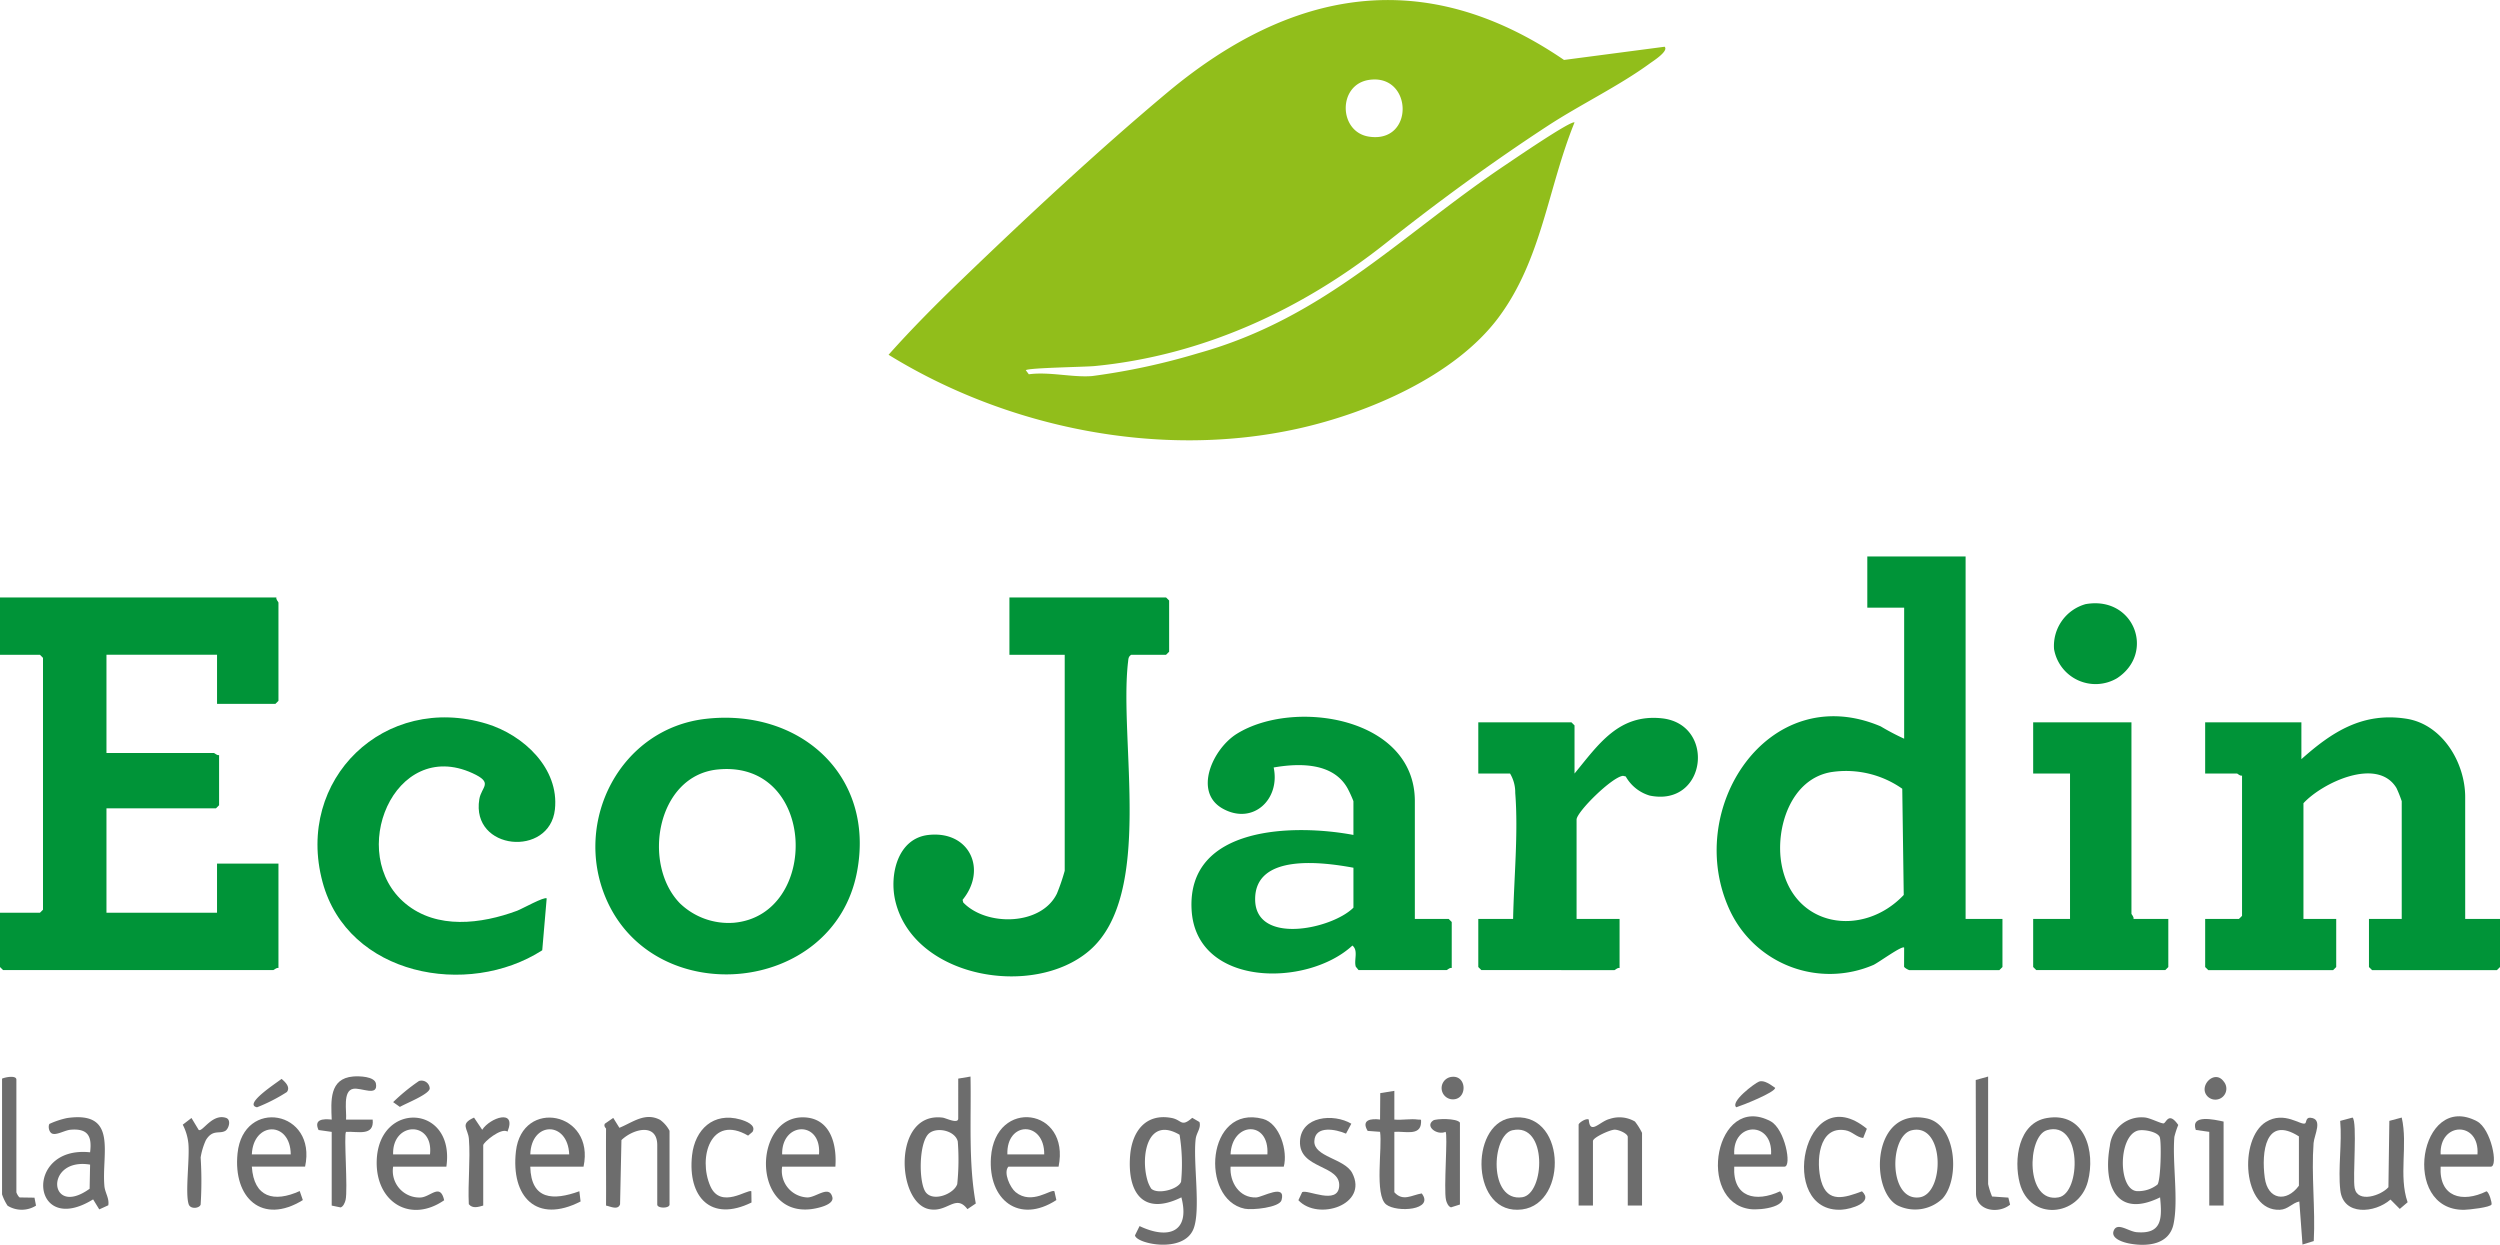
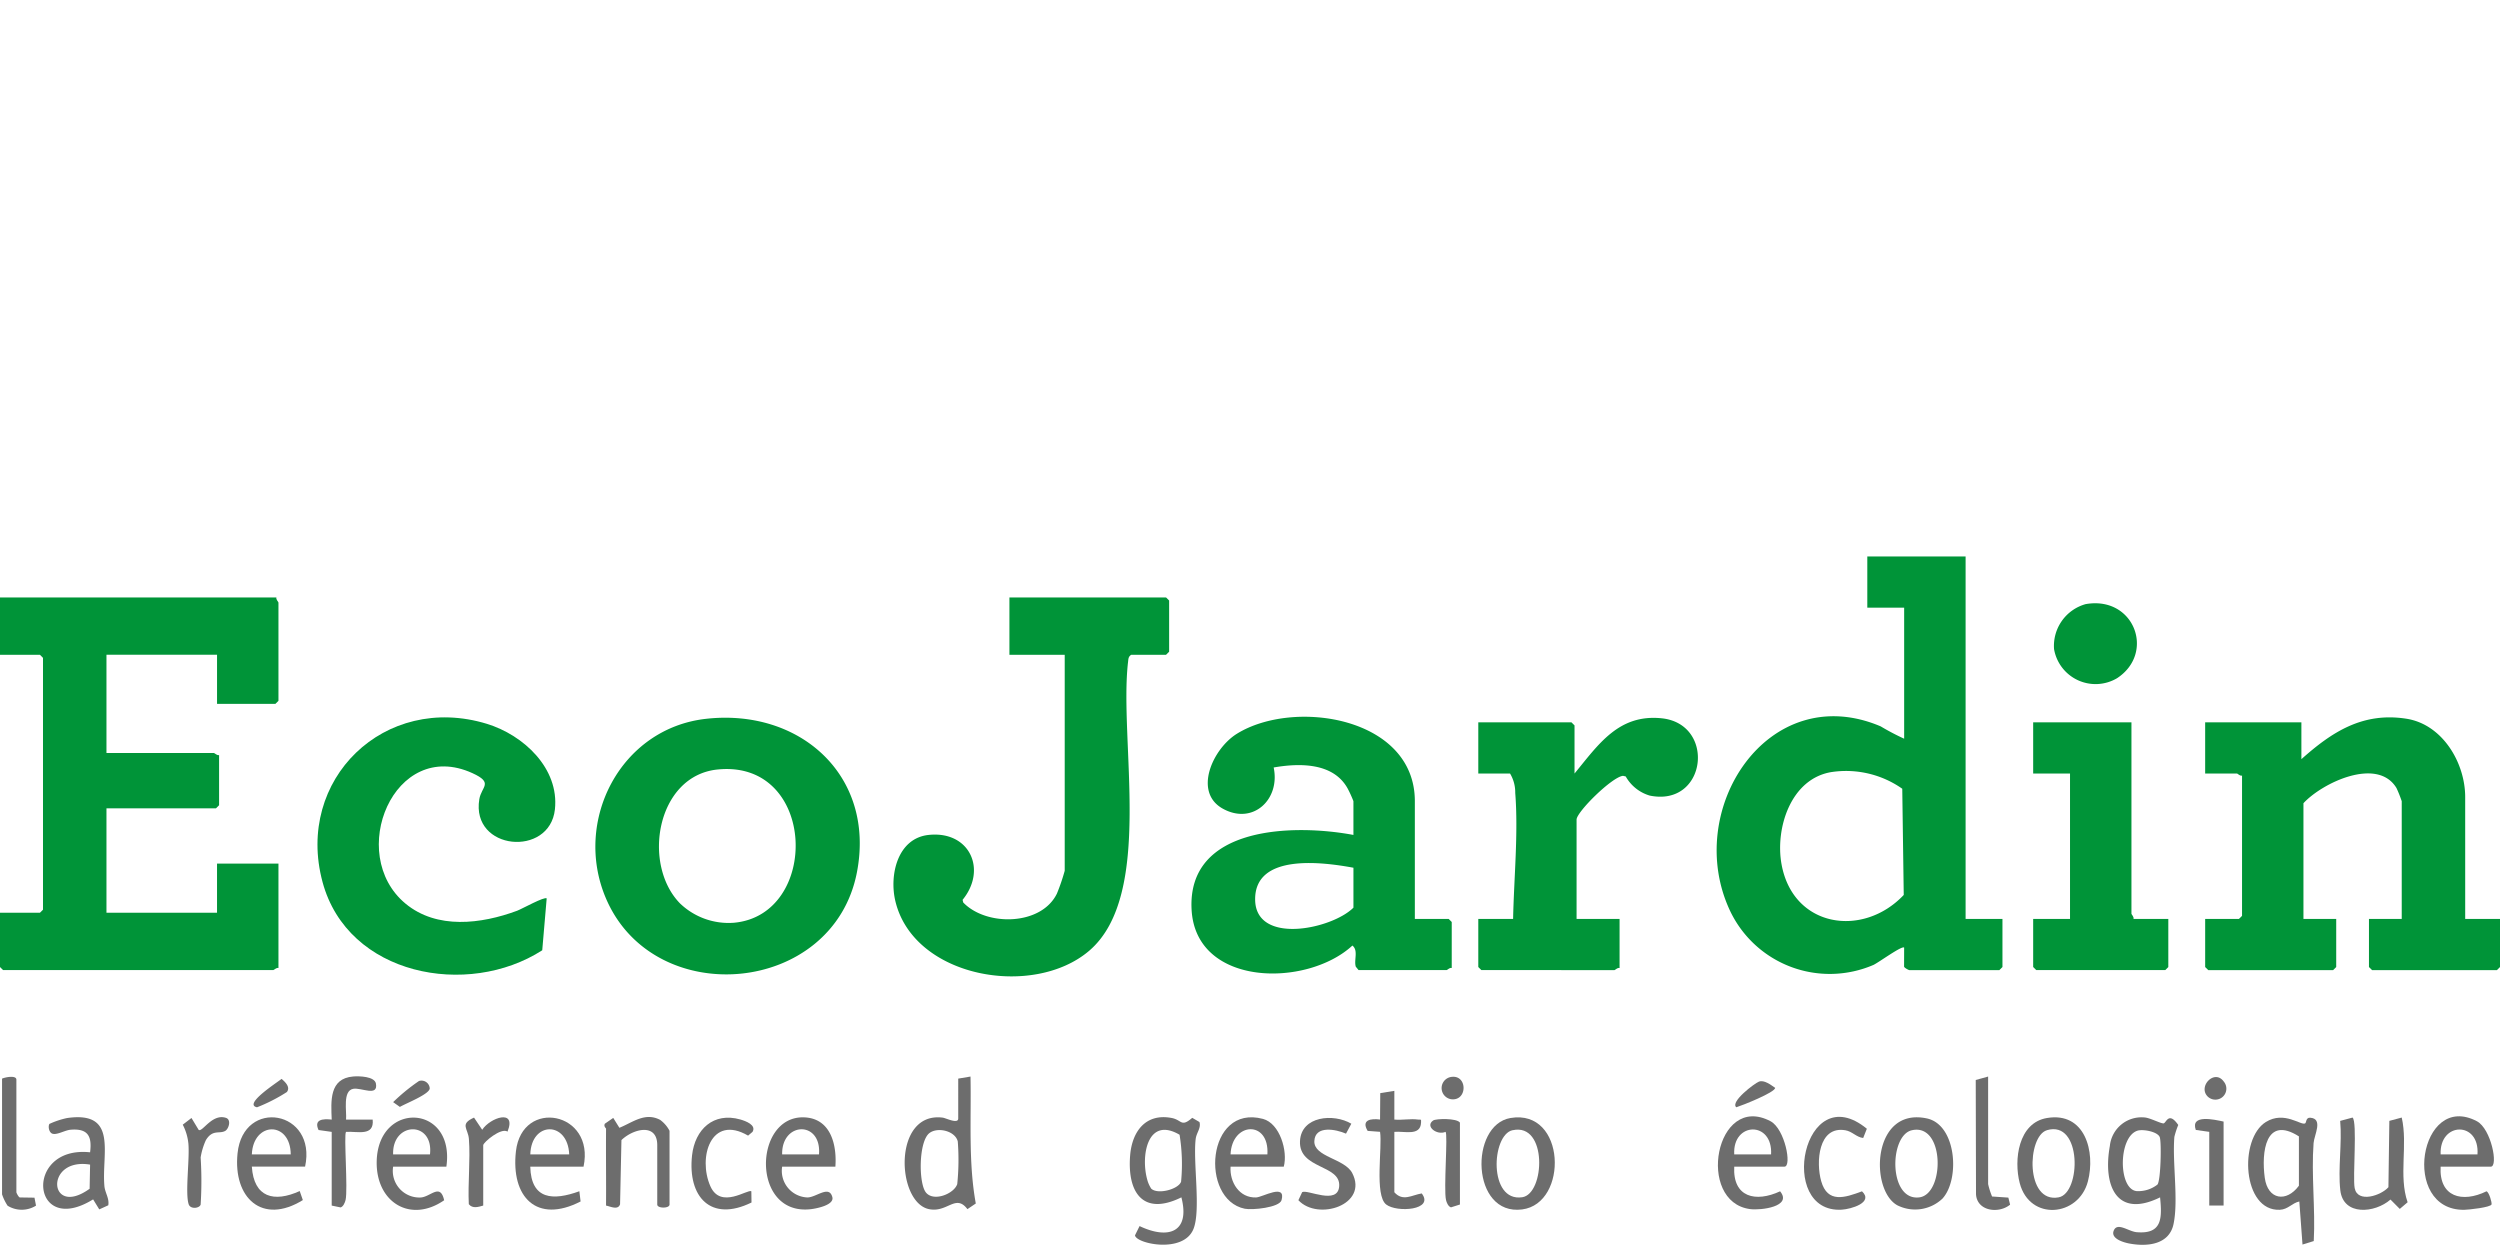
<svg xmlns="http://www.w3.org/2000/svg" width="270.885" height="134.881" viewBox="0 0 270.885 134.881">
  <g id="logo-eco-jardin" transform="translate(0 -0.004)">
-     <path id="Tracé_3651" data-name="Tracé 3651" d="M518.073,5.063c.484.481-1.291,1.586-1.613,1.824-3.277,2.4-7.545,4.464-11.017,6.731-6.006,3.925-11.954,8.269-17.589,12.741-9.076,7.2-19.852,12.184-31.568,13.311-1.074.1-7.153.184-7.43.448l.328.441c2.2-.3,4.743.364,6.855.193a72.931,72.931,0,0,0,11.5-2.476c13.795-3.84,22.012-12.861,33.425-20.486.768-.515,7.017-4.792,7.35-4.517-2.9,7.122-3.527,14.82-8.246,21.147s-14.112,10.341-21.7,12.025c-14.924,3.317-31.495-.044-44.38-8,2.507-2.815,5.249-5.571,7.985-8.2,6.984-6.727,14.764-13.979,22.186-20.189,13.451-11.257,27.865-13.908,43.015-3.556l10.9-1.431Zm-32,3.594c-3.439.49-3.346,5.637-.044,6.15,4.976.772,4.768-6.822.044-6.15Z" transform="translate(-337.707 0)" fill="#91be1b" />
    <path id="Tracé_3652" data-name="Tracé 3652" d="M29.95,291.8c-.071.217.222.481.222.555V303l-.333.333H23.517v-5.325H11.536v10.649H23.184c.073,0,.337.293.555.222v5.435l-.333.333H11.536v11.315h11.98v-5.325h6.656v11.315c-.217-.071-.481.222-.555.222H.333L0,331.845v-5.879H4.326l.333-.333V298.345l-.333-.333H0V291.8Z" transform="translate(0 -227.06)" fill="#009438" />
    <path id="Tracé_3653" data-name="Tracé 3653" d="M865.395,271.792v39.268h3.993v5.214l-.333.333h-9.762c-.062,0-.517-.228-.564-.375l.007-2.065c-.235-.24-2.773,1.626-3.33,1.881a11.957,11.957,0,0,1-15.5-5.793c-5.225-10.953,4.071-25.243,16.286-20.058a26.467,26.467,0,0,0,2.545,1.338v-14.2h-3.993V271.79h10.649ZM850.916,295.14c-4.475.692-6.174,6.114-5.462,10.015,1.251,6.855,8.825,7.98,13.238,3.31l-.16-11.508a10.588,10.588,0,0,0-7.619-1.815Z" transform="translate(-652.414 -211.489)" fill="#009438" />
    <path id="Tracé_3654" data-name="Tracé 3654" d="M1105.176,372.22h3.772v5.214l-.333.333h-13.533l-.333-.333V372.22h3.55V359.463a14.086,14.086,0,0,0-.57-1.427c-2.061-3.4-8.016-.586-10.079,1.648V372.22h3.55v5.214l-.333.333h-13.533l-.333-.333V372.22h3.661l.333-.333v-15.2c-.217.071-.481-.222-.555-.222H1077v-5.546h10.427v3.993c3.328-2.973,6.658-5.118,11.372-4.384,3.911.608,6.376,4.763,6.376,8.488Z" transform="translate(-838.062 -272.648)" fill="#009438" />
    <path id="Tracé_3655" data-name="Tracé 3655" d="M454.911,298.012h-5.99V291.8h16.972l.333.333v5.546l-.333.333h-3.772c-.317.2-.306.441-.344.765-1.005,8.566,2.849,25.247-4.2,31.295-6.068,5.207-19.051,2.957-21.019-5.389-.663-2.811.235-6.782,3.6-7.15,4.428-.484,6.385,3.732,3.689,7.031l.069.286c2.494,2.607,8.448,2.531,10.148-.954a21.549,21.549,0,0,0,.848-2.48V298.01Z" transform="translate(-339.546 -227.06)" fill="#009438" />
    <path id="Tracé_3656" data-name="Tracé 3656" d="M606.1,371.978h3.661l.333.333V377.3c-.217-.071-.481.222-.555.222h-9.54l-.3-.368c-.226-.712.306-1.748-.368-2.29-4.936,4.561-16.961,4.5-17.424-3.878-.508-9.163,11.213-9.3,17.535-8.107v-3.661a12.752,12.752,0,0,0-.626-1.371c-1.555-2.818-5.211-2.764-8.016-2.278.734,3.452-2.236,6.261-5.493,4.473s-1.112-6.5,1.506-8.124c6.19-3.843,19.284-1.81,19.284,7.3V371.98Zm-6.656-5.546c-3.224-.592-10.685-1.628-10.651,3.441.033,4.956,8.293,3.232,10.651.885Z" transform="translate(-452.793 -272.406)" fill="#009438" />
    <path id="Tracé_3657" data-name="Tracé 3657" d="M302.758,350.661c10.19-1.151,18.358,6.143,16.368,16.59-2.549,13.378-22.055,15.093-27.23,2.8C288.367,361.667,293.516,351.7,302.758,350.661ZM300,370.71a7.606,7.606,0,0,0,5.775,2.048c9.4-.832,9.01-17.689-1.746-16.608-6.647.668-8.246,10.343-4.029,14.563Z" transform="translate(-226.267 -272.769)" fill="#009438" />
    <path id="Tracé_3658" data-name="Tracé 3658" d="M179.881,369.983,179.4,375.6c-8.069,5.191-21.072,2.762-23.805-7.392-3-11.142,6.749-20.526,17.808-17.143,3.953,1.209,7.854,4.81,7.37,9.271-.566,5.22-9.107,4.466-8.193-1.1.226-1.38,1.591-1.762-.748-2.829-8.5-3.88-13.7,8.783-7.255,14.132,3.408,2.831,8.22,2.216,12.1.779.532-.2,2.98-1.573,3.21-1.336Z" transform="translate(-120.646 -272.63)" fill="#009438" />
    <path id="Tracé_3659" data-name="Tracé 3659" d="M732.427,356.64c2.6-3.161,4.783-6.458,9.427-5.988,5.921.6,4.912,9.642-1.278,8.377a4.416,4.416,0,0,1-2.6-2.072l-.293-.069c-1.2.118-5.034,3.916-5.034,4.743v10.76h4.659v5.325c-.217-.071-.481.222-.555.222H722.333l-.333-.333v-5.214h3.772c.089-4.368.575-9.3.231-13.653a3.961,3.961,0,0,0-.563-2.1H722v-5.546h10.094l.333.333Z" transform="translate(-561.821 -272.82)" fill="#009438" />
    <path id="Tracé_3660" data-name="Tracé 3660" d="M1003.649,352.8v20.743c0,.073.293.337.222.555h3.772v5.214l-.333.333H993.333l-.333-.333V374.1h3.993V358.346H993V352.8Z" transform="translate(-772.698 -274.527)" fill="#009438" />
    <path id="Tracé_3661" data-name="Tracé 3661" d="M1006.555,294.732c5.238-.9,7.554,5.3,3.375,8.033a4.566,4.566,0,0,1-6.824-3.157,4.7,4.7,0,0,1,3.45-4.879Z" transform="translate(-780.542 -229.273)" fill="#009438" />
    <path id="Tracé_3662" data-name="Tracé 3662" d="M1035.629,546.364c.284-.131.55-1.271,1.56.18a8.925,8.925,0,0,0-.422,1.293c-.231,2.838.461,6.811-.091,9.447-.473,2.247-2.871,2.467-4.792,2.105-.637-.12-2.1-.543-1.662-1.451.411-.856,1.584.144,2.449.222,2.813.248,2.762-1.56,2.549-3.772-4.768,2.343-6.205-1.349-5.444-5.557a3.446,3.446,0,0,1,3.778-3.1c.592.042,1.866.73,2.074.632Zm-.692,6.631c.359-.435.444-4.552.251-5.116-.209-.61-1.815-.905-2.414-.717-2.108.661-2.105,6.37-.082,6.549A3.376,3.376,0,0,0,1034.937,553Z" transform="translate(-801.166 -424.645)" fill="#6d6d6d" />
    <path id="Tracé_3663" data-name="Tracé 3663" d="M559.332,546.152c.2.659-.326,1.151-.408,1.837-.3,2.518.577,7.707-.237,9.746-1.085,2.718-6.239,1.6-6.338.694l.495-1c3.115,1.482,5.506.677,4.532-3.113-4.164,2.05-5.881-.524-5.553-4.555.211-2.576,1.677-4.588,4.506-4.044,1.118.215,1,1.043,2.223-.018l.779.453Zm-5.225,7.221c.714.67,2.955.062,3.235-.754a19.819,19.819,0,0,0-.164-5.087c-3.468-2.028-4.22,2.245-3.51,4.841A3.437,3.437,0,0,0,554.107,553.373Z" transform="translate(-429.367 -424.574)" fill="#6d6d6d" />
    <path id="Tracé_3664" data-name="Tracé 3664" d="M447.644,526.014l1.331-.224c.091,4.581-.246,9.265.572,13.755l-.907.612c-1.278-1.695-2.159.41-4.16,0-3.552-.721-3.949-10.6,1.482-9.915.342.042,1.682.728,1.682.093Zm-3.483,12.36c.85,1.007,3.039.111,3.377-.934a26.015,26.015,0,0,0,.058-4.61c-.262-1.134-2.139-1.6-3.053-.93C443.342,532.776,443.325,537.384,444.161,538.374Z" transform="translate(-343.816 -409.138)" fill="#6d6d6d" />
    <path id="Tracé_3665" data-name="Tracé 3665" d="M1104.17,546.5c.137-.082.062-.646.55-.61,1.431.1.428,1.87.362,2.742-.262,3.417.206,7.168.018,10.622l-1.22.377-.344-4.666c-.783.162-1.218.861-2.11.9-4.064.18-4.466-7.685-1.511-9.515,2-1.238,3.807.422,4.255.151Zm-.679,1.411c-3.632-2.314-4.078,1.722-3.7,4.484.324,2.4,2.354,2.7,3.7.861Z" transform="translate(-854.395 -424.776)" fill="#6d6d6d" />
    <path id="Tracé_3666" data-name="Tracé 3666" d="M1185.762,550.658c-.182,3.29,2.338,3.96,4.969,2.671.284.089.6,1.22.55,1.415-.078.324-2.472.583-2.969.59-6.935.082-4.845-12.883,1.375-9.6,1.56.823,2.347,4.925,1.509,4.925Zm3.993-1.331c.251-3.63-4.14-3.552-3.993,0Z" transform="translate(-921.31 -424.242)" fill="#6d6d6d" />
    <path id="Tracé_3667" data-name="Tracé 3667" d="M595.151,551.038c-.107,1.682.945,3.4,2.767,3.337.7-.022,3.263-1.566,2.76.288-.222.812-3.179,1.1-3.987.934-4.883-1-4.162-11.363,1.97-9.735,1.83.486,2.711,3.5,2.258,5.174h-5.768Zm3.993-1.331c.226-3.734-3.847-3.532-3.993,0Z" transform="translate(-461.816 -424.622)" fill="#6d6d6d" />
    <path id="Tracé_3668" data-name="Tracé 3668" d="M840.8,550.674c-.173,3.337,2.33,3.9,4.97,2.671,1.364,1.655-2.081,2.083-3.246,1.928-5.9-.776-3.756-12.668,2.205-9.524,1.56.823,2.347,4.925,1.509,4.925H840.8Zm3.993-1.331c.2-3.65-4.189-3.543-3.993,0Z" transform="translate(-652.889 -424.258)" fill="#6d6d6d" />
    <path id="Tracé_3669" data-name="Tracé 3669" d="M381.618,551.058H375.85a2.882,2.882,0,0,0,2.767,3.337c.958-.031,2.334-1.364,2.673-.029.213.839-1.648,1.214-2.281,1.293-6.523.816-6.294-10.074-.83-9.944C381.092,545.787,381.793,548.635,381.618,551.058Zm-5.768-1.331h3.993C380.136,546.049,375.785,546.157,375.85,549.727Z" transform="translate(-291.101 -424.642)" fill="#6d6d6d" />
    <path id="Tracé_3670" data-name="Tracé 3670" d="M924.911,554.515a4.3,4.3,0,0,1-4.883.712c-3.013-1.668-2.738-10.673,3.2-9.411,3.23.688,3.607,6.614,1.684,8.7ZM921.6,547.1c-2.478.566-2.525,7.7.821,7.27C925.186,554.009,925.179,546.28,921.6,547.1Z" transform="translate(-714.448 -424.627)" fill="#6d6d6d" />
-     <path id="Tracé_3671" data-name="Tracé 3671" d="M491.212,551.01h-5.435c-.572.623.182,2.272.785,2.764,1.757,1.427,3.814-.368,4.2-.1l.211.956c-4.049,2.636-7.414-.029-7.086-4.632.461-6.478,8.624-5.371,7.328,1.007Zm-1.553-1.331c.036-3.638-4.111-3.632-3.993,0Z" transform="translate(-376.513 -424.594)" fill="#6d6d6d" />
    <path id="Tracé_3672" data-name="Tracé 3672" d="M191.516,551.143h-5.768a2.885,2.885,0,0,0,2.993,3.341c1.087-.078,2.114-1.591,2.536.3-3.672,2.531-7.388.2-7.31-4.182.115-6.642,8.528-6.252,7.55.544Zm-1.775-1.331c.413-3.676-4.107-3.563-3.993,0Z" transform="translate(-143.151 -424.727)" fill="#6d6d6d" />
    <path id="Tracé_3673" data-name="Tracé 3673" d="M988.493,545.78c4.138-.7,5.276,3.665,4.435,6.873-1.007,3.843-6.3,4.317-7.383.186C984.883,550.319,985.385,546.3,988.493,545.78Zm-.007,1.324c-2.15.641-2.369,7.958,1.278,7.272C992.2,553.92,992.309,545.964,988.486,547.1Z" transform="translate(-766.698 -424.635)" fill="#6d6d6d" />
    <path id="Tracé_3674" data-name="Tracé 3674" d="M117.389,551.054c.22,3.348,2.4,3.907,5.187,2.644l.339.978c-4.4,2.722-7.572-.235-7.075-5.065.621-6.054,8.628-4.67,7.319,1.44h-5.768Zm4.215-1.331c-.031-3.645-4.06-3.583-4.215,0Z" transform="translate(-90.101 -424.638)" fill="#6d6d6d" />
    <path id="Tracé_3675" data-name="Tracé 3675" d="M259.073,551.151H253.3c.091,3.627,2.509,3.687,5.32,2.664l.133,1.109c-4.774,2.451-7.565-.5-7.006-5.438C252.408,543.694,260.342,545.194,259.073,551.151Zm-1.553-1.331c-.155-3.654-4.118-3.594-4.215,0Z" transform="translate(-195.844 -424.735)" fill="#6d6d6d" />
    <path id="Tracé_3676" data-name="Tracé 3676" d="M726.705,545.8c6.019-1.012,6.3,9.26,1.26,9.908C722.426,556.425,722.228,546.556,726.705,545.8Zm.217,1.322c-2.3.517-2.618,7.8,1.045,7.266C730.448,554.033,730.736,546.27,726.923,547.127Z" transform="translate(-563.034 -424.657)" fill="#6d6d6d" />
    <path id="Tracé_3677" data-name="Tracé 3677" d="M28.146,555.205l-.976.444-.666-1.085c-6.74,4.171-7.554-5.861-.328-5.1.222-1.753-.237-2.6-2.105-2.447-.621.049-1.471.59-1.968.433-.384-.122-.5-.794-.333-1.063a9,9,0,0,1,1.91-.635c5.564-.8,3.723,3.858,4.047,7.374.067.732.552,1.336.419,2.079Zm-1.97-4.408c-4.99-.816-4.5,5.821-.051,2.616Z" transform="translate(-16.414 -424.603)" fill="#6d6d6d" />
    <path id="Tracé_3678" data-name="Tracé 3678" d="M1144.03,545.8c.535.477,0,6.443.228,7.65.32,1.664,2.878.8,3.658-.1l.1-7.186,1.342-.359c.683,2.977-.359,6.307.637,9.178l-.848.721-1.007-1.014c-1.686,1.482-5.123,1.8-5.438-1.009-.264-2.347.206-5.118-.013-7.516l1.342-.359Z" transform="translate(-889.121 -424.709)" fill="#6d6d6d" />
-     <path id="Tracé_3679" data-name="Tracé 3679" d="M777.878,555.316h-1.553v-7.432c0-.366-.978-.8-1.431-.79-.5.013-2.341.841-2.341,1.234v6.988H771v-8.763c0-.2.828-.745,1.1-.552.126,1.719,1.178.2,2.263-.071a3.315,3.315,0,0,1,2.74.282,7.028,7.028,0,0,1,.768,1.229v7.876Z" transform="translate(-599.95 -424.685)" fill="#6d6d6d" />
    <path id="Tracé_3680" data-name="Tracé 3680" d="M295.382,546.822c0-.075-.284-.242-.131-.548l.91-.63.666,1.072c1.447-.586,2.767-1.715,4.406-.863a3.388,3.388,0,0,1,1.027,1.191v7.987c0,.439-1.331.441-1.331,0V548.6c0-2.476-2.656-1.746-3.88-.552L296.9,555c-.22.674-1.047.237-1.52.144C295.4,552.371,295.358,549.6,295.382,546.822Z" transform="translate(-229.713 -424.511)" fill="#6d6d6d" />
    <path id="Tracé_3681" data-name="Tracé 3681" d="M156.482,531.7l-1.424-.2c-.539-1.169.49-1.238,1.427-1.131-.082-2.032-.273-4.446,2.316-4.67.628-.055,2.338-.024,2.476.776.248,1.451-1.588.4-2.46.559-1.178.217-.688,2.456-.781,3.335h2.886c.189,1.852-1.646,1.256-2.886,1.329-.26.262.217,6.225-.049,7.383-.064.275-.255.728-.541.805l-.963-.2V531.7Z" transform="translate(-120.542 -409.053)" fill="#6d6d6d" />
    <path id="Tracé_3682" data-name="Tracé 3682" d="M670.027,532.8v3.106c.8.084,1.79-.118,2.558,0,.324.049.357-.131.335.339-.069,1.493-1.83.887-2.893.994v6.545c.936,1.04,1.888.3,2.968.126,1.4,1.817-2.7,2.1-3.851,1.2-1.293-1.005-.4-6.205-.666-7.876l-1.344-.1c-.712-1.189.324-1.362,1.344-1.231l.022-2.862,1.529-.246Z" transform="translate(-518.944 -414.593)" fill="#6d6d6d" />
    <path id="Tracé_3683" data-name="Tracé 3683" d="M639.875,546.637l-.577,1.076c-1.087-.473-3.348-.93-3.43.8s3.275,1.888,4.1,3.463c1.8,3.439-3.709,5.231-5.83,2.948l.41-.872c.546-.335,3.874,1.455,4.013-.65.158-2.356-4.39-1.815-4.249-4.879C634.442,545.792,637.965,545.5,639.875,546.637Z" transform="translate(-493.453 -424.874)" fill="#6d6d6d" />
    <path id="Tracé_3684" data-name="Tracé 3684" d="M887.474,547.771c-.734-.082-1.18-.712-1.937-.839-2.951-.5-3.184,3.5-2.616,5.506.69,2.438,2.565,1.806,4.422,1.111,1.3,1.22-1.2,1.932-2.2,1.99-7.079.4-4.162-14.427,2.727-8.77Z" transform="translate(-685.59 -424.461)" fill="#6d6d6d" />
    <path id="Tracé_3685" data-name="Tracé 3685" d="M344.2,553.854l.018,1.216c-4.417,2.165-6.937-.612-6.443-5.107.313-2.829,2.332-4.712,5.227-3.891.583.166,1.766.6,1.327,1.342l-.481.408c-4.04-2.356-5.46,2.387-4.087,5.484,1.125,2.536,4.055.271,4.441.548Z" transform="translate(-262.789 -424.769)" fill="#6d6d6d" />
    <path id="Tracé_3686" data-name="Tracé 3686" d="M2.553,538.441c.018.106.237.53.373.563l1.588.024.166.863A2.912,2.912,0,0,1,1.6,539.9a5.358,5.358,0,0,1-.6-1.233V526.13c.339-.155,1.553-.393,1.553.111v12.2Z" transform="translate(-0.778 -409.252)" fill="#6d6d6d" />
    <path id="Tracé_3687" data-name="Tracé 3687" d="M966.292,525.792V537.44a8.014,8.014,0,0,0,.428,1.347l1.764.12.189.763c-1.24,1.016-3.6.708-3.694-1.143l-.029-12.366,1.34-.371Z" transform="translate(-750.871 -409.138)" fill="#6d6d6d" />
    <path id="Tracé_3688" data-name="Tracé 3688" d="M229.3,555.259c-.524.149-1.156.359-1.562-.149-.113-2.3.182-4.781.011-7.062-.087-1.145-1.036-1.608.555-2.321l.885,1.32c.85-1.316,3.763-2.314,2.742.2-.677-.479-2.631,1.163-2.631,1.473v6.545Z" transform="translate(-176.941 -424.627)" fill="#6d6d6d" />
    <path id="Tracé_3689" data-name="Tracé 3689" d="M91.2,555.074c-.126.422-1.114.539-1.3-.033-.4-1.229.131-4.972-.035-6.62a5.658,5.658,0,0,0-.606-2l.945-.725.776,1.285c.395.308,1.451-1.793,2.957-1.3.619.2.3,1.2-.073,1.413-.641.364-1.369-.2-2.1,1.005a7.3,7.3,0,0,0-.566,1.875,40.685,40.685,0,0,1,0,5.1Z" transform="translate(-69.457 -424.554)" fill="#6d6d6d" />
    <path id="Tracé_3690" data-name="Tracé 3690" d="M1075.122,546.8v9.1h-1.553v-7.987l-1.458-.206C1071.5,545.974,1074.131,546.586,1075.122,546.8Z" transform="translate(-834.187 -425.269)" fill="#6d6d6d" />
    <path id="Tracé_3691" data-name="Tracé 3691" d="M701.764,555.817l-.965.306c-.3-.1-.473-.515-.537-.8-.268-1.158.22-7.128-.049-7.383-.925.415-2.265-.6-1.342-1.231.306-.211,2.567-.266,2.9.233v8.874Z" transform="translate(-543.581 -425.297)" fill="#6d6d6d" />
    <path id="Tracé_3692" data-name="Tracé 3692" d="M847.6,530.886c-.7-.586,1.986-2.6,2.454-2.78.564-.211,1.265.342,1.755.672.011.49-3.556,1.906-4.211,2.108Z" transform="translate(-659.464 -410.904)" fill="#6d6d6d" />
    <path id="Tracé_3693" data-name="Tracé 3693" d="M194.825,527.817a.894.894,0,0,1,1.149.783c.051.626-2.653,1.673-3.232,2.03l-.732-.519a20.759,20.759,0,0,1,2.815-2.3Z" transform="translate(-149.412 -410.686)" fill="#6d6d6d" />
    <path id="Tracé_3694" data-name="Tracé 3694" d="M126.885,526.92c.406.344.987.9.575,1.427A18.289,18.289,0,0,1,124.228,530c-1.56-.317,2.274-2.738,2.66-3.082Z" transform="translate(-96.378 -410.017)" fill="#6d6d6d" />
    <path id="Tracé_3695" data-name="Tracé 3695" d="M705.058,525.9c1.659-.255,1.784,2.214.382,2.414A1.222,1.222,0,1,1,705.058,525.9Z" transform="translate(-547.822 -409.205)" fill="#6d6d6d" />
    <path id="Tracé_3696" data-name="Tracé 3696" d="M1077.063,528.157c-1.092-1.091.743-3.013,1.737-1.626A1.191,1.191,0,0,1,1077.063,528.157Z" transform="translate(-837.849 -409.338)" fill="#6d6d6d" />
  </g>
</svg>